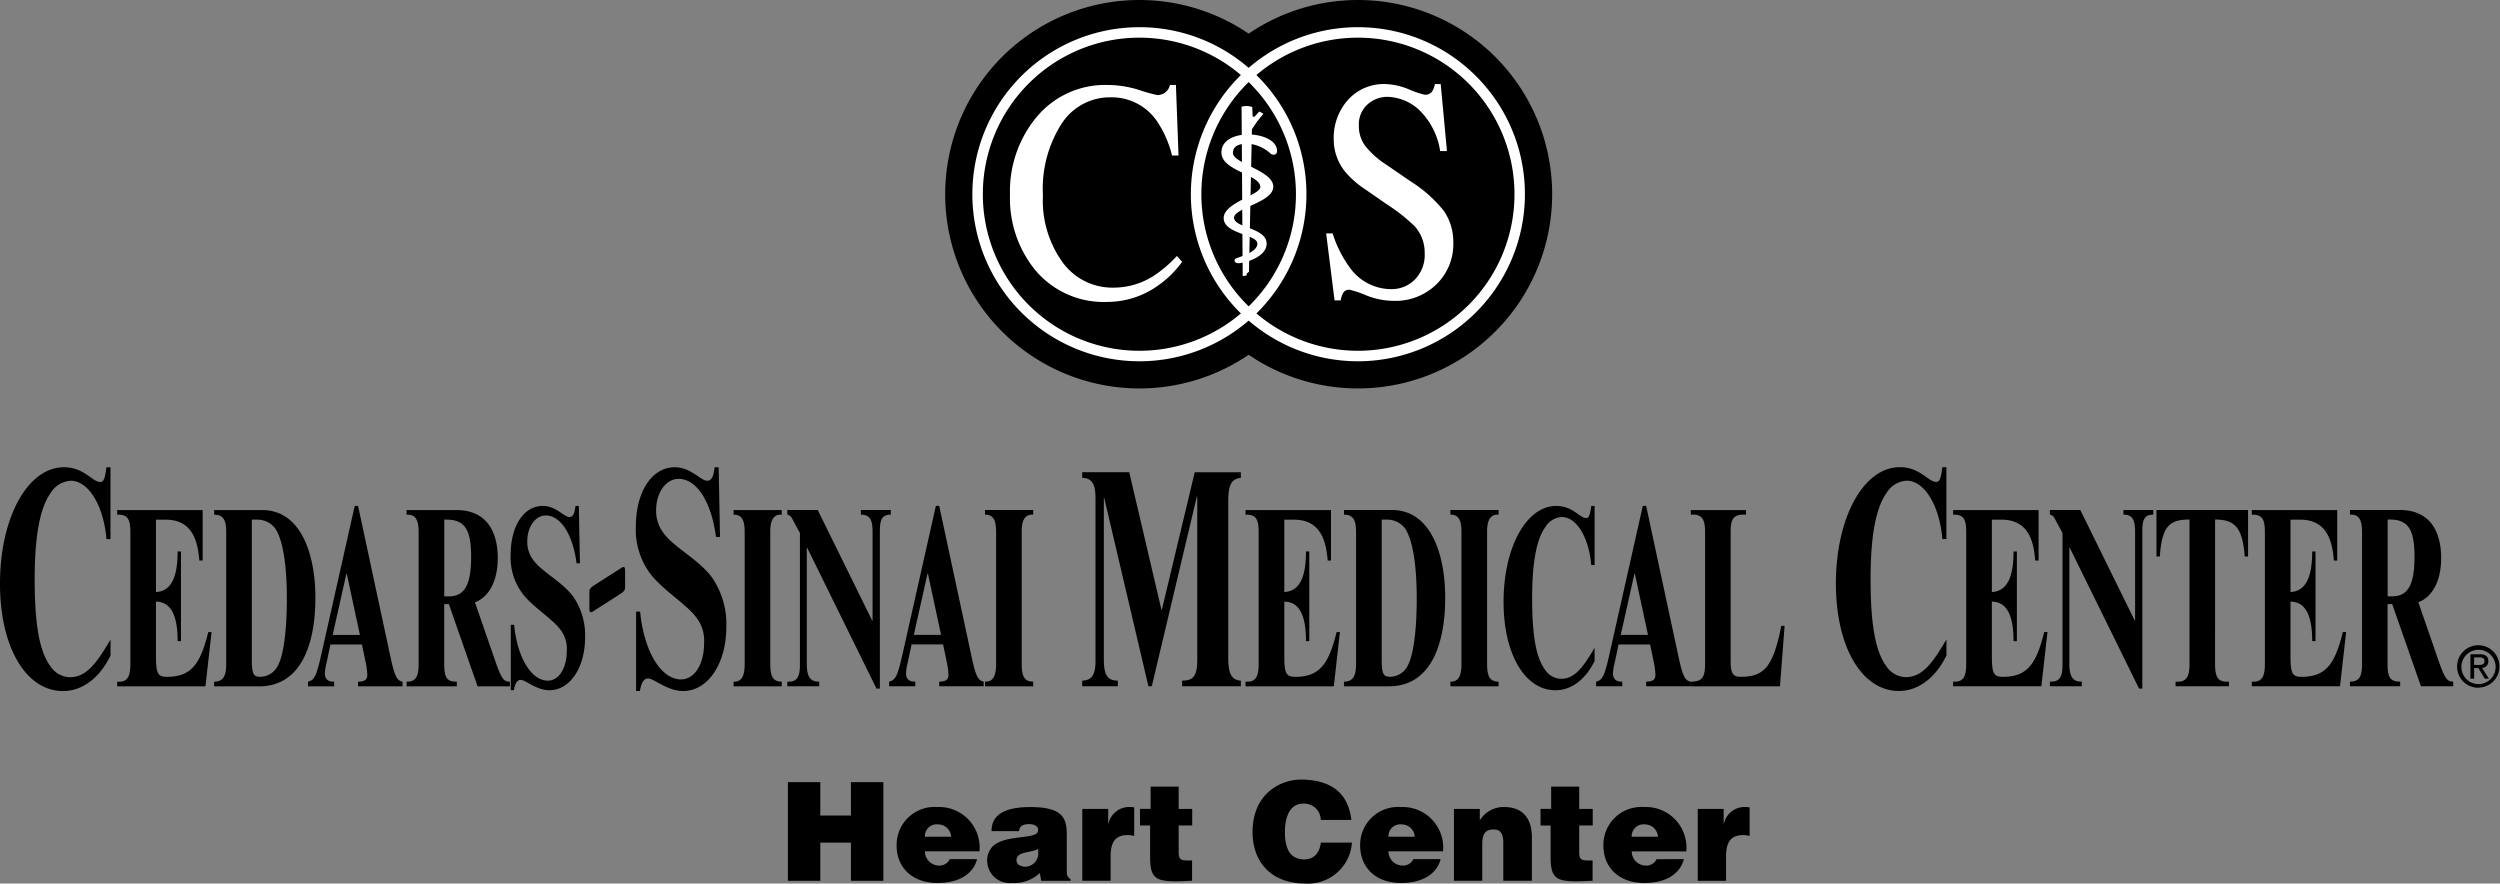
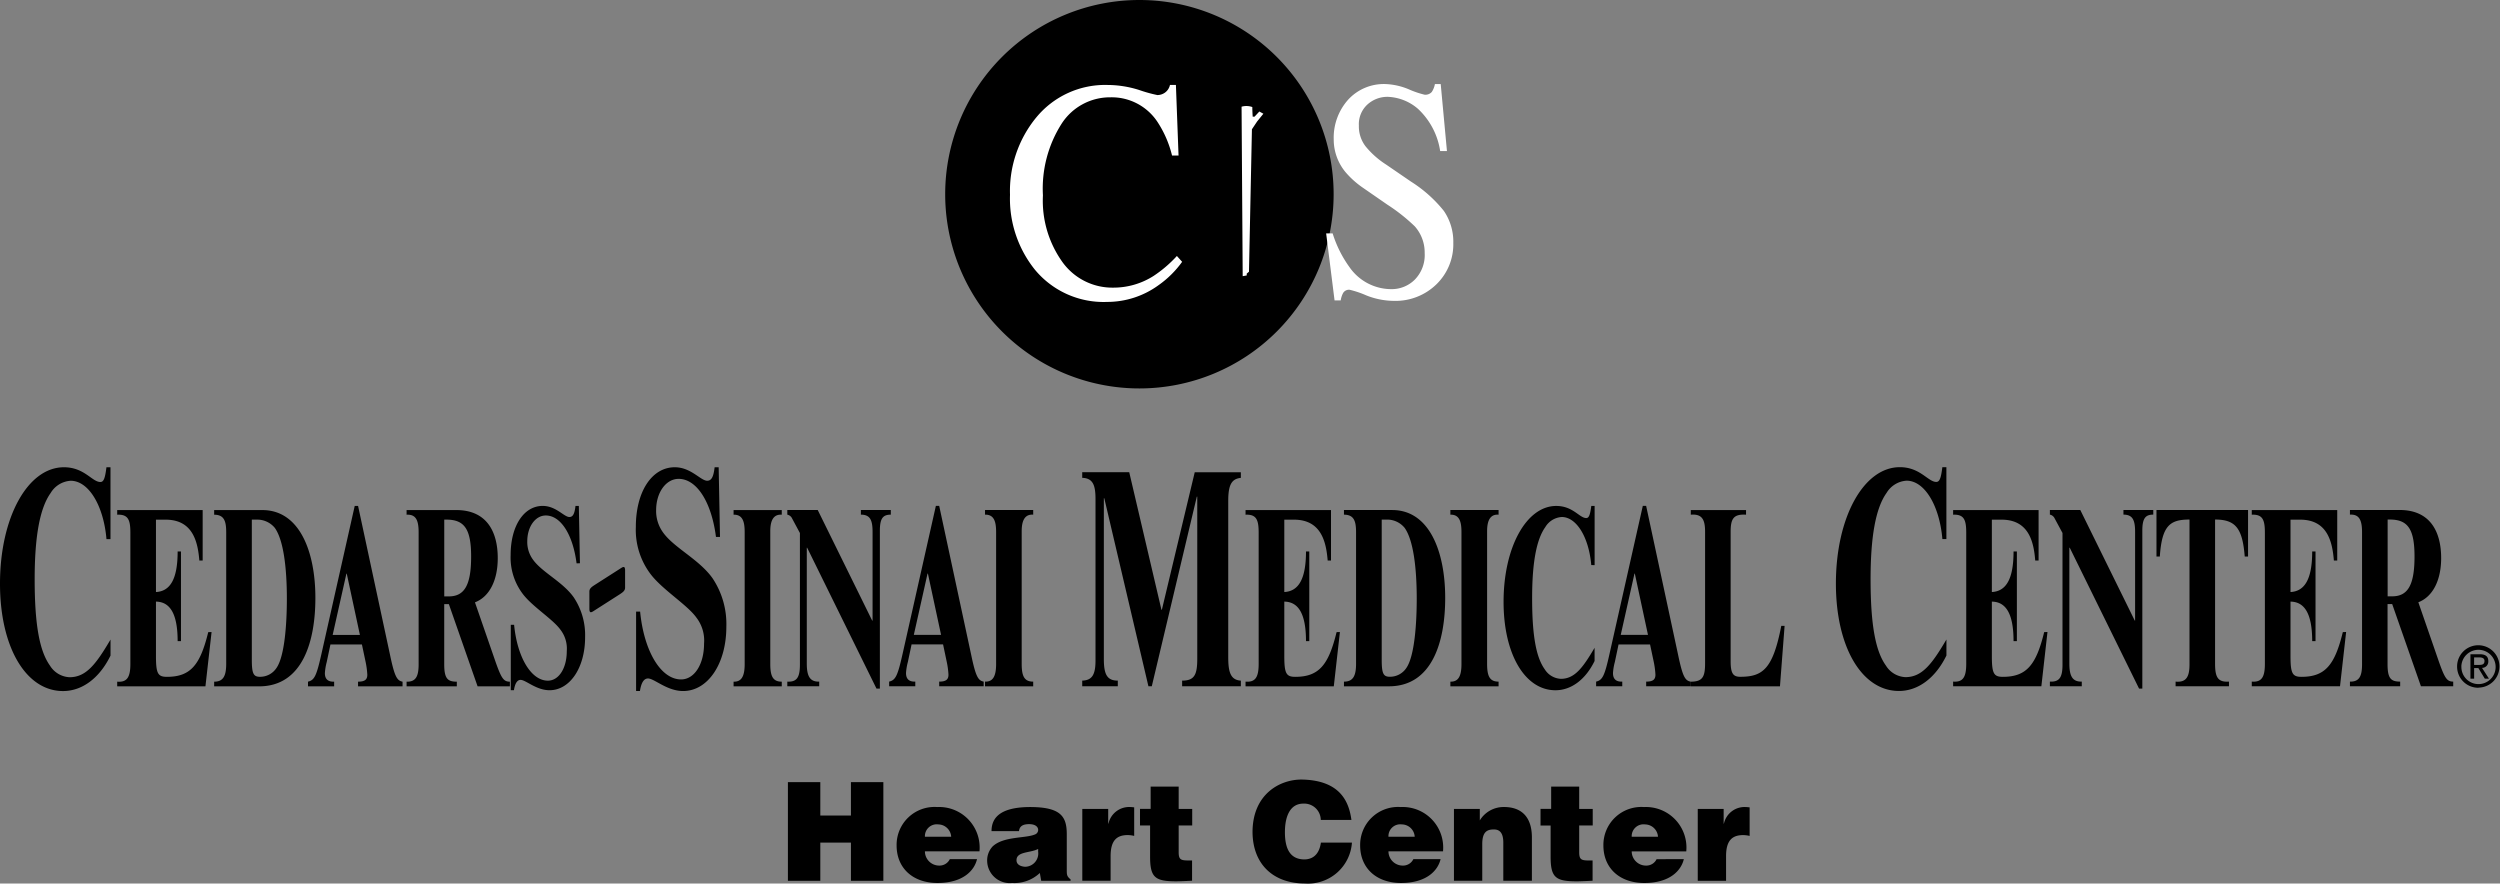
<svg xmlns="http://www.w3.org/2000/svg" width="247.825" height="87.582" viewBox="0 0 247.825 87.582">
  <rect x="0" y="0" width="247.825" height="87.582" fill="#808080" stroke="none" />
  <path d="M120.85,1280.369c-.289-3.361-1.785-5.787-3.548-5.787a2.49,2.49,0,0,0-1.986,1.214c-1.093,1.524-1.585,4.385-1.585,8.555,0,4.543.492,7.126,1.517,8.555a2.407,2.407,0,0,0,1.942,1.151c1.651,0,2.633-1.307,4.061-3.732v1.588c-1.093,2.239-2.81,3.515-4.708,3.515-3.682,0-6.248-4.357-6.248-10.641,0-6.565,2.745-11.544,6.338-11.544,2.031,0,2.789,1.462,3.614,1.462.336,0,.468-.4.6-1.462h.4v7.125h-.4v0Zm10.418,9.212-.608,5.38h-8.747v-.463c.993.079,1.306-.459,1.306-1.767V1279.74c0-1.255-.2-1.846-1.306-1.792v-.461h8.472v5h-.33c-.147-1.793-.608-4.049-3.345-4.049h-.955v7.175c1.4-.078,2.149-1.257,2.149-4.023h.33v8.892h-.33c0-2.692-.736-3.9-2.149-3.92v5.381c0,1.74.183,2.076,1.083,2.076,2.37,0,3.308-1.2,4.1-4.433Zm3.988-11.147h.5a2.25,2.25,0,0,1,1.782.82c.863,1.206,1.194,3.972,1.194,7.021,0,2.358-.2,5.714-1.048,6.893a1.941,1.941,0,0,1-1.617.847c-.643,0-.809-.309-.809-1.692v-13.888Zm-3.731-.947v.461c.993,0,1.194.64,1.194,1.742v13.042c0,1.229-.312,1.767-1.194,1.767v.463h4.447c4.356,0,5.587-4.535,5.587-8.765,0-4.586-1.561-8.71-5.256-8.71h-4.779Zm14.448,12.375h-2.7l1.361-6.073h.035Zm4.226,4.636c-.551-.1-.79-.512-1.231-2.613l-3.178-14.81h-.331l-3.29,14.63c-.5,2.229-.7,2.64-1.342,2.792v.462h2.592v-.462c-.661.027-.919-.306-.919-.845a5.69,5.69,0,0,1,.183-1.1l.368-1.741h3.122l.368,1.741a8.232,8.232,0,0,1,.166,1.255c0,.463-.22.691-.919.691v.462H150.2v-.461Zm4.135-16.064h.22c1.8,0,2.444.973,2.444,3.665,0,2.9-.7,3.947-2.224,3.947h-.44Zm6.5,16.064c-.606,0-.826-.306-1.4-1.921l-2.057-5.943c1.414-.539,2.26-2.153,2.26-4.381,0-2.537-1.029-4.766-4.116-4.766H150.6v.461c.919-.052,1.194.539,1.194,1.742v13.093c0,1.179-.274,1.742-1.194,1.716v.463h4.98v-.463c-.918,0-1.249-.306-1.249-1.74v-5.947h.46l2.848,8.149h3.2v-.463Zm6.616-11.733c-.368-2.87-1.582-4.741-3.05-4.741-1.029,0-1.837,1.1-1.837,2.564a2.965,2.965,0,0,0,.57,1.817c.9,1.257,2.922,2.179,4.024,3.716a6.737,6.737,0,0,1,1.139,3.972c0,3.023-1.506,5.253-3.527,5.253-1.323,0-2.352-1.025-2.867-1.025-.33,0-.553.333-.661,1.025h-.312v-6.484h.33c.313,3.228,1.691,5.536,3.346,5.536,1.083,0,1.874-1.231,1.874-2.921a3.064,3.064,0,0,0-.626-2.128c-.771-1.077-2.865-2.331-3.8-3.638a5.977,5.977,0,0,1-1.139-3.768c0-2.868,1.3-4.868,3.178-4.868,1.323,0,2.114,1.1,2.645,1.1.35,0,.516-.309.606-1.1h.331l.11,5.688Zm13.819-2.615c-.446-3.484-1.919-5.756-3.7-5.756-1.249,0-2.232,1.337-2.232,3.112a3.618,3.618,0,0,0,.692,2.208c1.093,1.524,3.548,2.644,4.886,4.511a8.168,8.168,0,0,1,1.383,4.823c0,3.672-1.829,6.378-4.284,6.378-1.606,0-2.857-1.245-3.482-1.245-.4,0-.67.4-.8,1.245h-.381v-7.871h.4c.379,3.92,2.053,6.721,4.061,6.721,1.317,0,2.276-1.5,2.276-3.548a3.728,3.728,0,0,0-.76-2.583c-.936-1.306-3.48-2.83-4.62-4.418a7.265,7.265,0,0,1-1.382-4.573c0-3.486,1.584-5.911,3.859-5.911,1.608,0,2.566,1.337,3.214,1.337.424,0,.625-.374.737-1.337h.4l.133,6.906h-.4Zm6.522-2.664v.461c-.716-.052-1.139.409-1.139,1.64v13.144c0,1.229.257,1.767,1.139,1.767v.463h-4.777v-.463c.771.027,1.1-.512,1.1-1.74v-13.069c0-.949-.147-1.768-1.1-1.742v-.461Zm9.391,17.7-6.873-13.963h-.037v11.478c0,1.257.312,1.819,1.231,1.792v.463h-3.162v-.463c.956.052,1.249-.434,1.249-1.689v-13.041l-.771-1.437a.67.67,0,0,0-.478-.384v-.461h3.015l5.4,10.965h.037v-8.788c0-1.177-.24-1.716-1.158-1.716v-.461H198.6v.461c-.754,0-1.084.332-1.084,1.588v15.656h-.33Zm6.4-5.329h-2.7l1.359-6.073h.037Zm4.225,4.636c-.551-.1-.79-.512-1.23-2.613l-3.18-14.81h-.33l-3.29,14.63c-.5,2.229-.7,2.64-1.342,2.792v.462h2.592v-.462c-.661.027-.919-.306-.919-.845a5.679,5.679,0,0,1,.183-1.1l.368-1.741h3.123l.367,1.741a8.1,8.1,0,0,1,.168,1.255c0,.463-.221.691-.919.691v.462h4.409v-.461Zm4.909-17.011v.461c-.718-.052-1.141.409-1.141,1.64v13.144c0,1.229.258,1.767,1.141,1.767v.463H207.94v-.463c.771.027,1.1-.512,1.1-1.74v-13.069c0-.949-.147-1.768-1.1-1.742v-.461Zm9.52-3.745,3.191,13.627h.045l3.257-13.627H233.3v.559c-.893.093-1.249.653-1.249,2.271v15.491c0,1.434.2,2.273,1.249,2.337v.558H227.48v-.558c1.23,0,1.5-.592,1.5-2.18v-16.056h-.045l-4.463,18.794h-.334l-4.374-18.637h-.044v15.93c0,1.524.312,2.148,1.383,2.148v.558h-3.527v-.558c.983-.031,1.317-.593,1.317-1.993v-15.992c0-1.338-.223-2.085-1.317-2.117v-.558h4.663v0Zm20.884,15.84-.606,5.38h-8.748v-.463c.993.079,1.3-.459,1.3-1.767V1279.74c0-1.255-.2-1.846-1.3-1.792v-.461h8.471v5h-.33c-.147-1.793-.606-4.049-3.343-4.049h-.956v7.175c1.4-.078,2.15-1.257,2.15-4.023h.327v8.892h-.327c0-2.692-.735-3.9-2.15-3.92v5.381c0,1.74.185,2.076,1.083,2.076,2.372,0,3.311-1.2,4.1-4.433Zm4.134-11.147h.5a2.247,2.247,0,0,1,1.782.82c.864,1.206,1.2,3.972,1.2,7.021,0,2.358-.2,5.714-1.046,6.893a1.941,1.941,0,0,1-1.619.847c-.642,0-.807-.309-.807-1.692v-13.888h0Zm-3.733-.947v.461c.994,0,1.2.64,1.2,1.742v13.042c0,1.229-.315,1.767-1.2,1.767v.463h4.448c4.357,0,5.588-4.535,5.588-8.765,0-4.586-1.564-8.71-5.258-8.71h-4.778Zm15.328,0v.461c-.716-.052-1.138.409-1.138,1.64v13.144c0,1.229.257,1.767,1.138,1.767v.463h-4.779v-.463c.771.027,1.1-.512,1.1-1.74v-13.069c0-.949-.147-1.768-1.1-1.742v-.461Zm9.187,5.457c-.237-2.768-1.468-4.765-2.922-4.765a2.047,2.047,0,0,0-1.633,1c-.9,1.256-1.306,3.612-1.306,7.048,0,3.74.4,5.865,1.248,7.045a1.988,1.988,0,0,0,1.6.948c1.361,0,2.167-1.076,3.343-3.075v1.308c-.9,1.845-2.317,2.9-3.878,2.9-3.032,0-5.144-3.587-5.144-8.764,0-5.406,2.262-9.506,5.219-9.506,1.672,0,2.3,1.2,2.977,1.2.275,0,.385-.331.5-1.2h.33v5.867Zm5.623,6.918h-2.7l1.361-6.073h.035Zm4.226,4.636c-.551-.1-.788-.512-1.231-2.613l-3.178-14.81h-.33l-3.291,14.63c-.494,2.229-.7,2.64-1.338,2.792v.462h2.592v-.462c-.664.027-.919-.306-.919-.845a5.508,5.508,0,0,1,.185-1.1l.367-1.741h3.123l.369,1.741a8.387,8.387,0,0,1,.165,1.255c0,.463-.22.691-.919.691v.462h4.409v-.461Zm9.317-5.533-.46,6h-8.839v-.463c1.176,0,1.416-.485,1.416-1.818v-13.042c0-1.152-.259-1.794-1.416-1.691v-.461h5.476v.461c-1.231-.078-1.526.384-1.526,1.691v12.838c0,1.229.26,1.538.959,1.538,2.242,0,3.233-.794,4.06-5.048h.33Zm15.641-8.6c-.289-3.361-1.785-5.787-3.548-5.787a2.494,2.494,0,0,0-1.985,1.214c-1.093,1.524-1.584,4.385-1.584,8.555,0,4.543.491,7.126,1.517,8.555a2.4,2.4,0,0,0,1.942,1.151c1.65,0,2.633-1.307,4.06-3.732v1.588c-1.093,2.239-2.812,3.515-4.707,3.515-3.682,0-6.25-4.357-6.25-10.641,0-6.565,2.746-11.544,6.337-11.544,2.029,0,2.791,1.462,3.616,1.462.333,0,.468-.4.6-1.462h.4v7.125h-.4v0Zm10.418,9.212-.606,5.38h-8.747v-.463c.991.079,1.3-.459,1.3-1.767V1279.74c0-1.255-.2-1.846-1.3-1.792v-.461h8.472v5h-.333c-.144-1.793-.6-4.049-3.343-4.049h-.956v7.175c1.4-.078,2.15-1.257,2.15-4.023h.33v8.892h-.33c0-2.692-.735-3.9-2.15-3.92v5.381c0,1.74.185,2.076,1.086,2.076,2.372,0,3.308-1.2,4.1-4.433Zm9.078,5.61-6.871-13.963h-.038v11.478c0,1.257.315,1.819,1.231,1.792v.463H313.5v-.463c.956.052,1.251-.434,1.251-1.689v-13.041l-.774-1.437a.673.673,0,0,0-.477-.384v-.461h3.013l5.4,10.965h.035v-8.788c0-1.177-.24-1.716-1.156-1.716v-.461h2.958v.461c-.754,0-1.086.332-1.086,1.588v15.656h-.331Zm1.727-13.093v-4.612h9.078v4.612h-.33c-.22-2.767-.881-3.665-2.939-3.665V1292.7c0,1.309.24,1.871,1.378,1.792v.462h-5.291v-.462c1.066.1,1.378-.485,1.378-1.716v-14.349c-1.911,0-2.737.564-2.941,3.665h-.333Zm18.8,7.483-.606,5.38h-8.747v-.463c.991.079,1.3-.459,1.3-1.767V1279.74c0-1.255-.2-1.846-1.3-1.792v-.461h8.472v5h-.333c-.147-1.793-.6-4.049-3.343-4.049h-.956v7.175c1.4-.078,2.15-1.257,2.15-4.023h.33v8.892h-.33c0-2.692-.735-3.9-2.15-3.92v5.381c0,1.74.185,2.076,1.086,2.076,2.372,0,3.308-1.2,4.1-4.433Zm4.115-11.147h.223c1.8,0,2.442.973,2.442,3.665,0,2.9-.7,3.947-2.222,3.947h-.443Zm6.5,16.064c-.606,0-.826-.306-1.4-1.921l-2.057-5.943c1.416-.539,2.262-2.153,2.262-4.381,0-2.537-1.029-4.766-4.118-4.766h-4.924v.461c.919-.052,1.2.539,1.2,1.742v13.093c0,1.179-.275,1.742-1.2,1.716v.463h4.979v-.463c-.919,0-1.251-.306-1.251-1.74v-5.947h.46l2.85,8.149h3.2v-.463Zm-181.734-11.18c.2-.13.285-.182.371-.182s.142.1.142.338v1.71c0,.312-.243.468-.513.65l-2.513,1.607c-.2.131-.285.182-.372.182s-.142-.1-.142-.337v-1.712c0-.312.243-.468.513-.648Zm182.541,9.677a1.7,1.7,0,1,1,1.708,1.752A1.695,1.695,0,0,1,354.294,1292.995Zm1.708,2.1a2.1,2.1,0,1,0-2.129-2.1A2.093,2.093,0,0,0,356,1295.1Zm-.443-1.936h.422l.639,1.048h.41l-.688-1.066a.627.627,0,0,0,.625-.666c0-.478-.281-.688-.853-.688h-.919v2.42h.367v-1.048Zm0-.313v-.748h.5c.257,0,.529.055.529.355,0,.372-.278.392-.589.392ZM188.4,1304.459v9.776h3.212v-3.783h3.036v3.783h3.214v-9.776h-3.214v3.308h-3.036v-3.308Zm13.582,5.409a1.172,1.172,0,0,1,1.328-1.22,1.3,1.3,0,0,1,1.275,1.22Zm2.468,2.224a1.133,1.133,0,0,1-1.058.637,1.414,1.414,0,0,1-1.41-1.41h5.409a4.019,4.019,0,0,0-4.189-4.393,3.757,3.757,0,0,0-4.026,3.811c0,2.222,1.586,3.717,4.054,3.717,2.549,0,3.661-1.25,3.917-2.362Zm4.133-2.78h2.726c.055-.529.448-.691,1-.691.611,0,.9.259.9.583a.483.483,0,0,1-.338.447c-.949.392-3.118.162-4.19,1.193a2.023,2.023,0,0,0-.529,1.424,2.239,2.239,0,0,0,2.468,2.186,3.674,3.674,0,0,0,2.753-.991l.137.774h2.913v-.138c-.379-.312-.379-.447-.379-1v-3.472c0-1.694-.529-2.644-3.389-2.7-3.283-.053-4.07,1.112-4.07,2.386Zm4.624,1.777v.258a1.322,1.322,0,0,1-1.289,1.5c-.434-.027-.826-.2-.855-.6-.054-.935,1.33-.745,2.143-1.165Zm4.377-3.974v7.118h2.806v-2.441c0-1.558.611-2.087,1.7-2.087a2.854,2.854,0,0,1,.637.082v-2.833c-.055,0-.244-.029-.379-.029a2.1,2.1,0,0,0-2.17,1.64h-.028v-1.45h-2.561Zm5.72,0v1.64h1v3.091c0,2.074.5,2.443,2.589,2.443.475,0,1.492-.057,1.572-.057v-2.008c-1.044,0-1.328.028-1.328-.826v-2.644h1.342v-1.64h-1.342V1304.9h-2.779v2.209H223.3Zm17.921,1.086h3.037c-.231-1.669-1-3.919-4.895-4-2.2-.028-4.909,1.45-4.909,5.219.028,3.146,2.019,5.086,5.22,5.086a4.362,4.362,0,0,0,4.635-4.055h-3.077c-.2,1.4-1.029,1.668-1.667,1.668-1.289-.028-1.9-.909-1.9-2.7,0-1.409.422-2.833,1.832-2.833a1.642,1.642,0,0,1,1.723,1.615Zm6.708,1.667a1.172,1.172,0,0,1,1.33-1.22,1.293,1.293,0,0,1,1.272,1.22Zm2.468,2.224a1.131,1.131,0,0,1-1.058.637,1.415,1.415,0,0,1-1.41-1.41h5.409a4.019,4.019,0,0,0-4.189-4.393,3.758,3.758,0,0,0-4.026,3.811c0,2.222,1.586,3.717,4.054,3.717,2.548,0,3.661-1.25,3.919-2.362Zm4.024-4.976v7.118h2.806V1310.6c0-1.18.449-1.45,1.113-1.45.691-.028.974.447.974,1.3v3.783h2.834v-4.284c0-2.278-1.275-3.025-2.751-3.025a2.756,2.756,0,0,0-2.413,1.328v-1.139Zm8.582,0v1.64h1v3.091c0,2.074.5,2.443,2.589,2.443.474,0,1.493-.057,1.572-.057v-2.008c-1.044,0-1.327.028-1.327-.826v-2.644h1.341v-1.64h-1.341V1304.9h-2.779v2.209h-1.058Zm9.039,2.753a1.173,1.173,0,0,1,1.33-1.22,1.3,1.3,0,0,1,1.275,1.22Zm2.468,2.224a1.129,1.129,0,0,1-1.058.637,1.415,1.415,0,0,1-1.41-1.41h5.409a4.017,4.017,0,0,0-4.189-4.393,3.758,3.758,0,0,0-4.026,3.811c0,2.222,1.586,3.717,4.054,3.717,2.551,0,3.661-1.25,3.919-2.362Zm4.079-4.976v7.118H281.4v-2.441c0-1.558.612-2.087,1.7-2.087a2.873,2.873,0,0,1,.636.082v-2.833c-.055,0-.245-.029-.381-.029a2.093,2.093,0,0,0-2.167,1.64h-.028v-1.45h-2.562Z" transform="translate(-110.295 -1226.924)" fill-rule="evenodd" />
-   <path d="M1190.592,885.73a19.253,19.253,0,1,0-19.254-19.254A19.251,19.251,0,0,0,1190.592,885.73Z" transform="translate(-1055.978 -847.224)" fill-rule="evenodd" />
  <path d="M991.338,885.73a19.253,19.253,0,1,0-19.254-19.254A19.254,19.254,0,0,0,991.338,885.73Z" transform="translate(-878.387 -847.224)" fill-rule="evenodd" />
-   <path d="M1013.428,904.086h0a15.514,15.514,0,0,0,15.517-15.515v-.007a15.517,15.517,0,0,0-15.514-15.516h-.008a15.519,15.519,0,0,0-15.517,15.513v.007a15.519,15.519,0,0,0,15.514,15.518Zm0,1.041h-.007a16.559,16.559,0,0,1-16.553-16.557v-.007a16.557,16.557,0,0,1,16.556-16.553h.009a16.507,16.507,0,0,1,11.7,4.849h0a16.505,16.505,0,0,1,4.852,11.707v.007a16.561,16.561,0,0,1-16.559,16.555Z" transform="translate(-900.478 -869.314)" fill="#fff" />
-   <path d="M1212.66,904.086h0a15.517,15.517,0,0,0,15.517-15.515v-.007a15.52,15.52,0,0,0-15.514-15.516h-.008a15.519,15.519,0,0,0-15.518,15.513v.007a15.519,15.519,0,0,0,15.516,15.518Zm0,1.041h-.008a16.562,16.562,0,0,1-16.556-16.557v-.007a16.559,16.559,0,0,1,16.557-16.553h.008a16.5,16.5,0,0,1,11.7,4.849h0a16.5,16.5,0,0,1,4.849,11.707v.007a16.562,16.562,0,0,1-16.553,16.555Z" transform="translate(-1078.046 -869.314)" fill="#fff" />
  <path d="M1033.777,927.233a11.5,11.5,0,0,0-2.59,7.644,11.251,11.251,0,0,0,2.454,7.416,8.833,8.833,0,0,0,7.18,3.212,8.648,8.648,0,0,0,5.112-1.675,9.825,9.825,0,0,0,2.317-2.3l-.52-.579a12.371,12.371,0,0,1-2.315,1.981,7.392,7.392,0,0,1-4.016,1.158,6.089,6.089,0,0,1-4.982-2.49,10.455,10.455,0,0,1-1.966-6.663,11.96,11.96,0,0,1,1.87-7.125,5.7,5.7,0,0,1,4.817-2.589,5.434,5.434,0,0,1,4.645,2.406,10.633,10.633,0,0,1,1.467,3.365h.644l-.261-7h-.589a1.269,1.269,0,0,1-.494.762,1.3,1.3,0,0,1-.754.243,13.933,13.933,0,0,1-1.8-.5,10.453,10.453,0,0,0-3.125-.5,8.834,8.834,0,0,0-7.1,3.243Zm29.579,18.119h.615a2.231,2.231,0,0,1,.229-.716.672.672,0,0,1,.664-.333,9.525,9.525,0,0,1,1.622.547,7.487,7.487,0,0,0,2.722.55,5.807,5.807,0,0,0,4.256-1.646,5.526,5.526,0,0,0,1.667-4.1,5.4,5.4,0,0,0-.934-3.167,13.158,13.158,0,0,0-3.26-2.908l-2.468-1.691a8.592,8.592,0,0,1-2.041-1.813,3.248,3.248,0,0,1-.658-2.054,2.645,2.645,0,0,1,.856-2.093,2.952,2.952,0,0,1,2.008-.753,4.854,4.854,0,0,1,2.994,1.189,7.173,7.173,0,0,1,2.2,4.185h.673l-.618-6.639h-.575a2.132,2.132,0,0,1-.309.779.838.838,0,0,1-.722.273,9.13,9.13,0,0,1-1.54-.525,6.576,6.576,0,0,0-2.308-.527,4.787,4.787,0,0,0-3.742,1.57,5.646,5.646,0,0,0-1.41,3.928,5.067,5.067,0,0,0,1.19,3.257,8.811,8.811,0,0,0,1.727,1.538l2.4,1.66a17.878,17.878,0,0,1,2.716,2.148,3.9,3.9,0,0,1,.983,2.648,3.486,3.486,0,0,1-.977,2.634,3.233,3.233,0,0,1-2.321.945,5.052,5.052,0,0,1-4.153-2.177,11.554,11.554,0,0,1-1.672-3.349h-.644l.833,6.636Zm-8.483-2.837-.22.183v.182l-.4.073-.111-16.8a1.739,1.739,0,0,1,1.065.035c0,.44.037.955.037.955h.182l.478-.513.4.22-.623.771-.513.77-.292,14.126Z" transform="translate(-931.065 -915.576)" fill="#fff" fill-rule="evenodd" />
-   <path d="M1226.648,969.8c-1.173,0-2.678.44-2.678,1.8,0,1.825,3.854,2.169,3.854,3.411,0,.811-3.632,1.538-3.632,3.082,0,1.591,3.339,1.595,3.339,2.53,0,.7-1.065,1.1-2.126,1.468-.187.063-.234.476.255.476s2.788-.55,2.788-1.944c0-1.588-3.228-1.548-3.228-2.566,0-.991,3.888-1.5,3.888-3.081,0-1.6-4-2.289-4-3.339,0-.918,1.063-.918,1.578-.918a3.851,3.851,0,0,1,2.091.918c.231.278.68.226.7-.148.054-1.089-1.464-1.687-2.826-1.687Z" transform="translate(-1102.888 -956.474)" fill="#fff" fill-rule="evenodd" />
</svg>